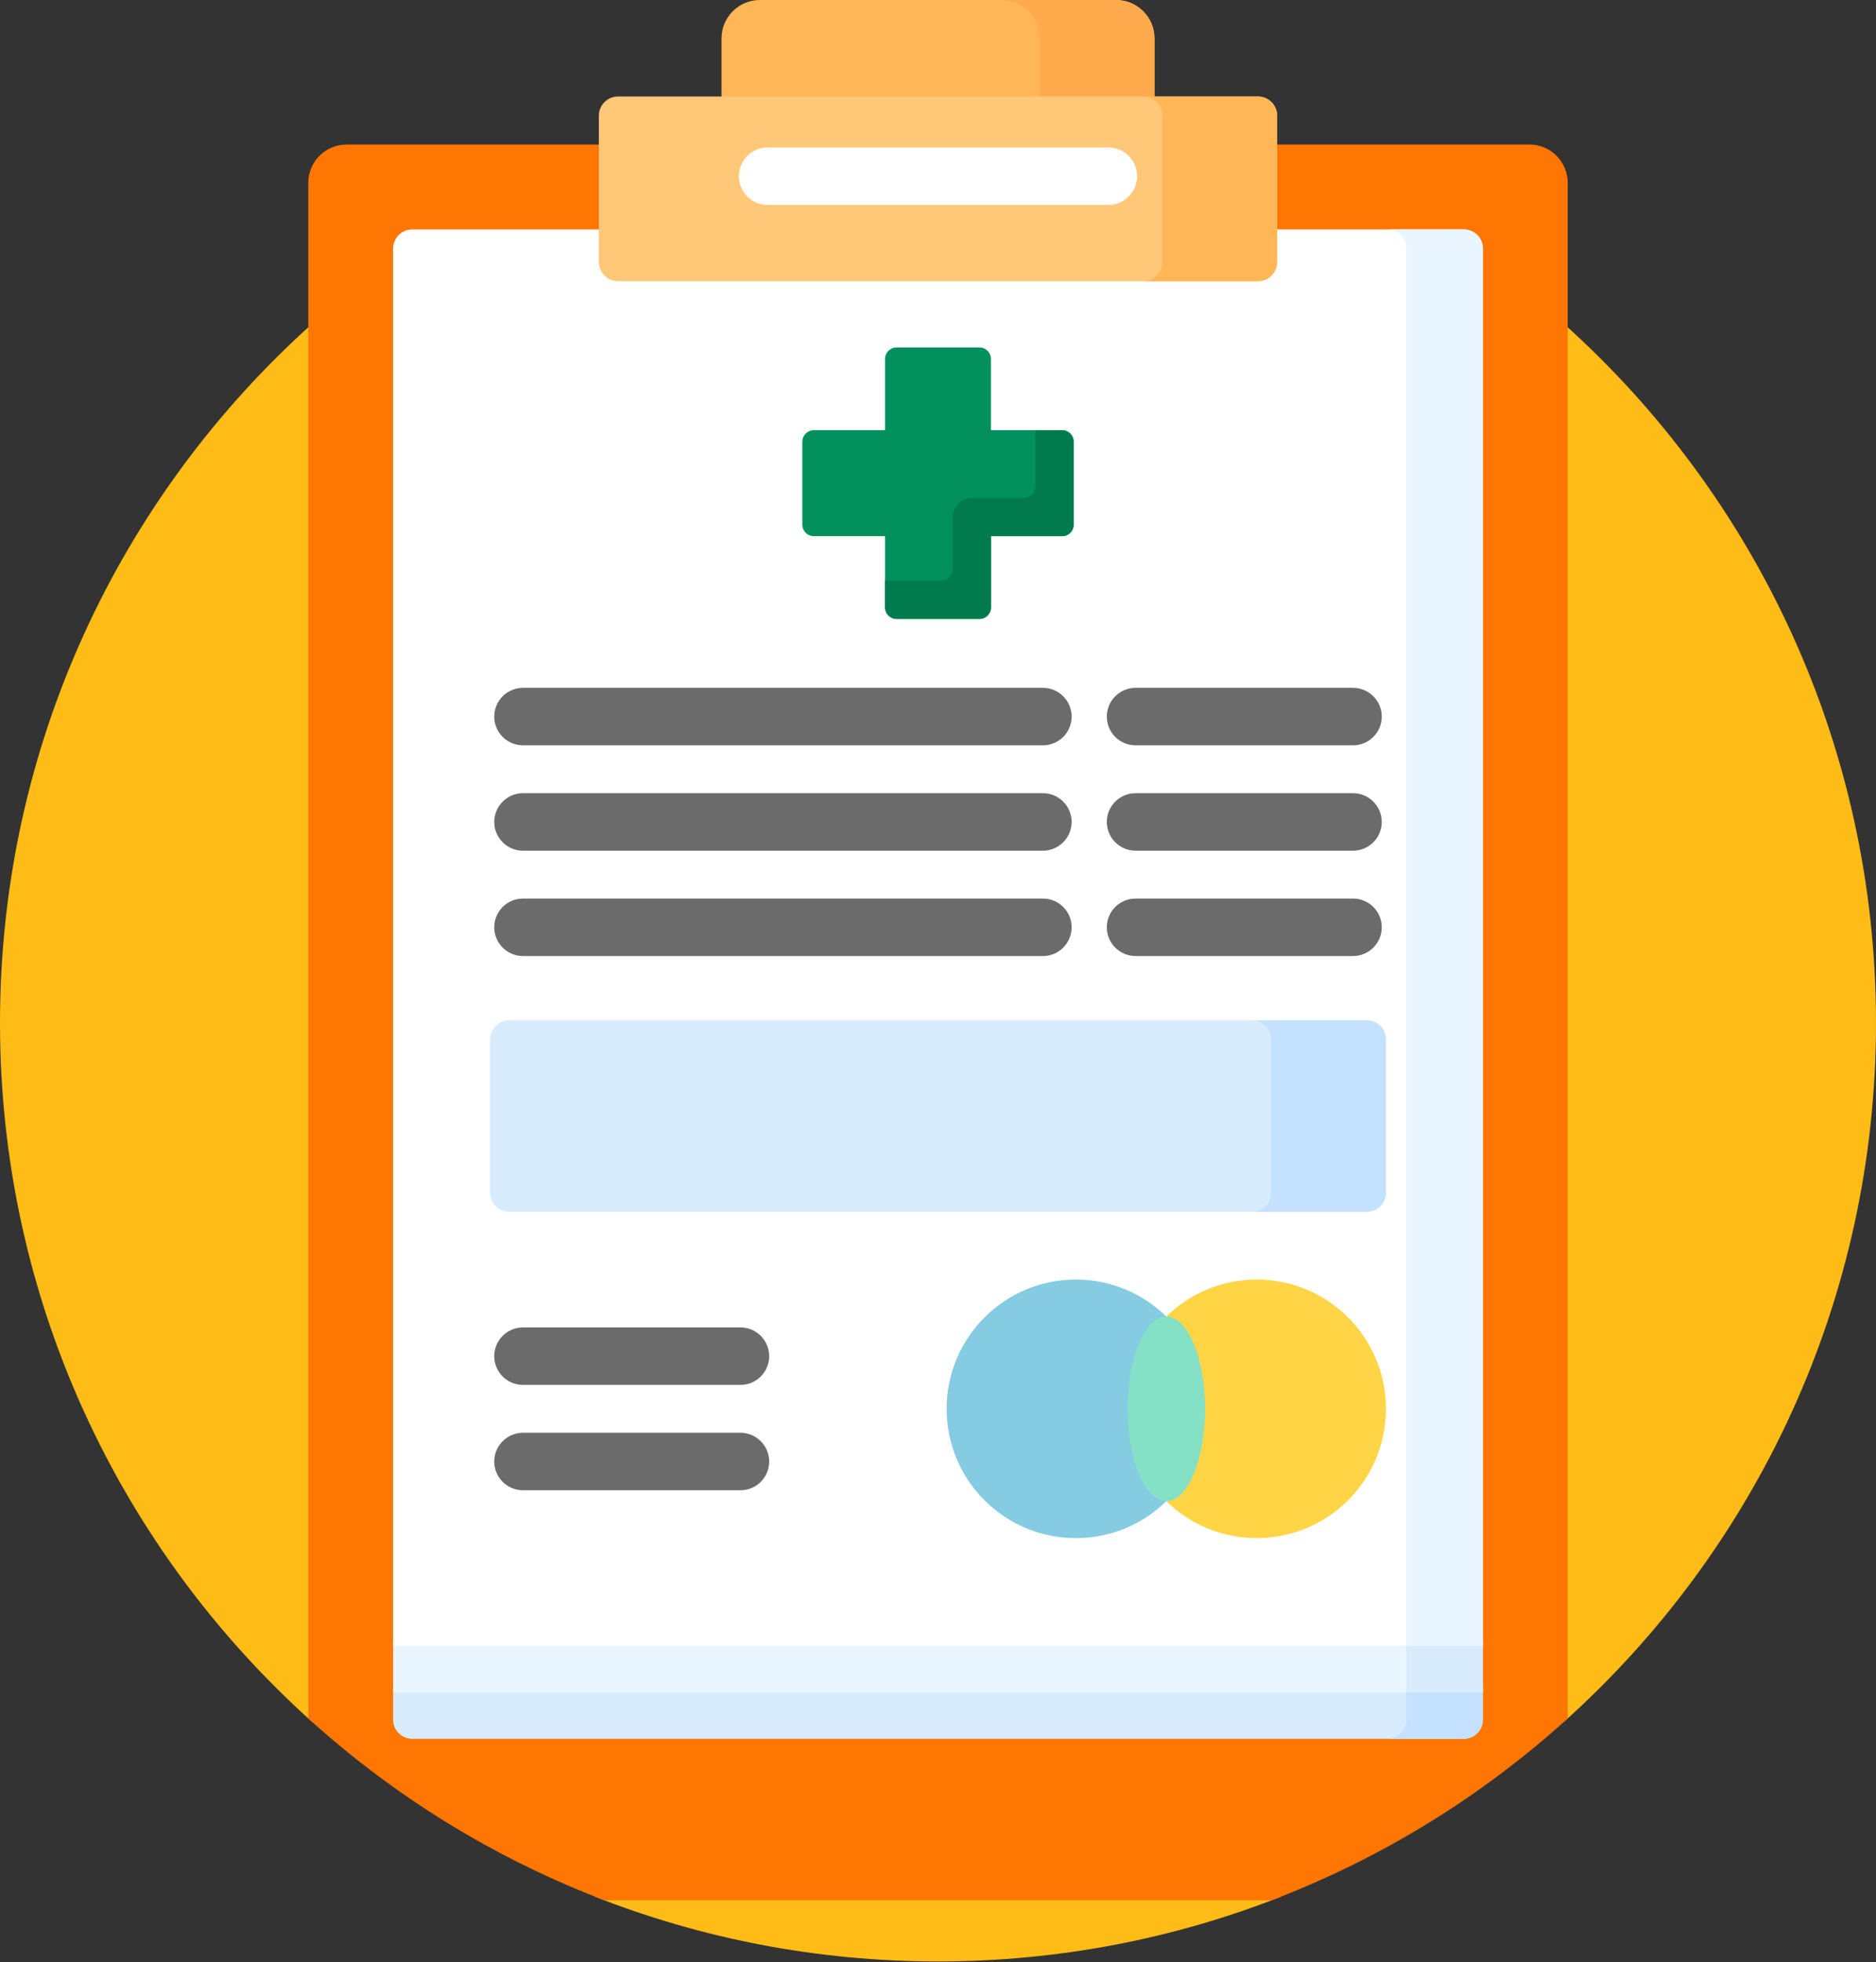
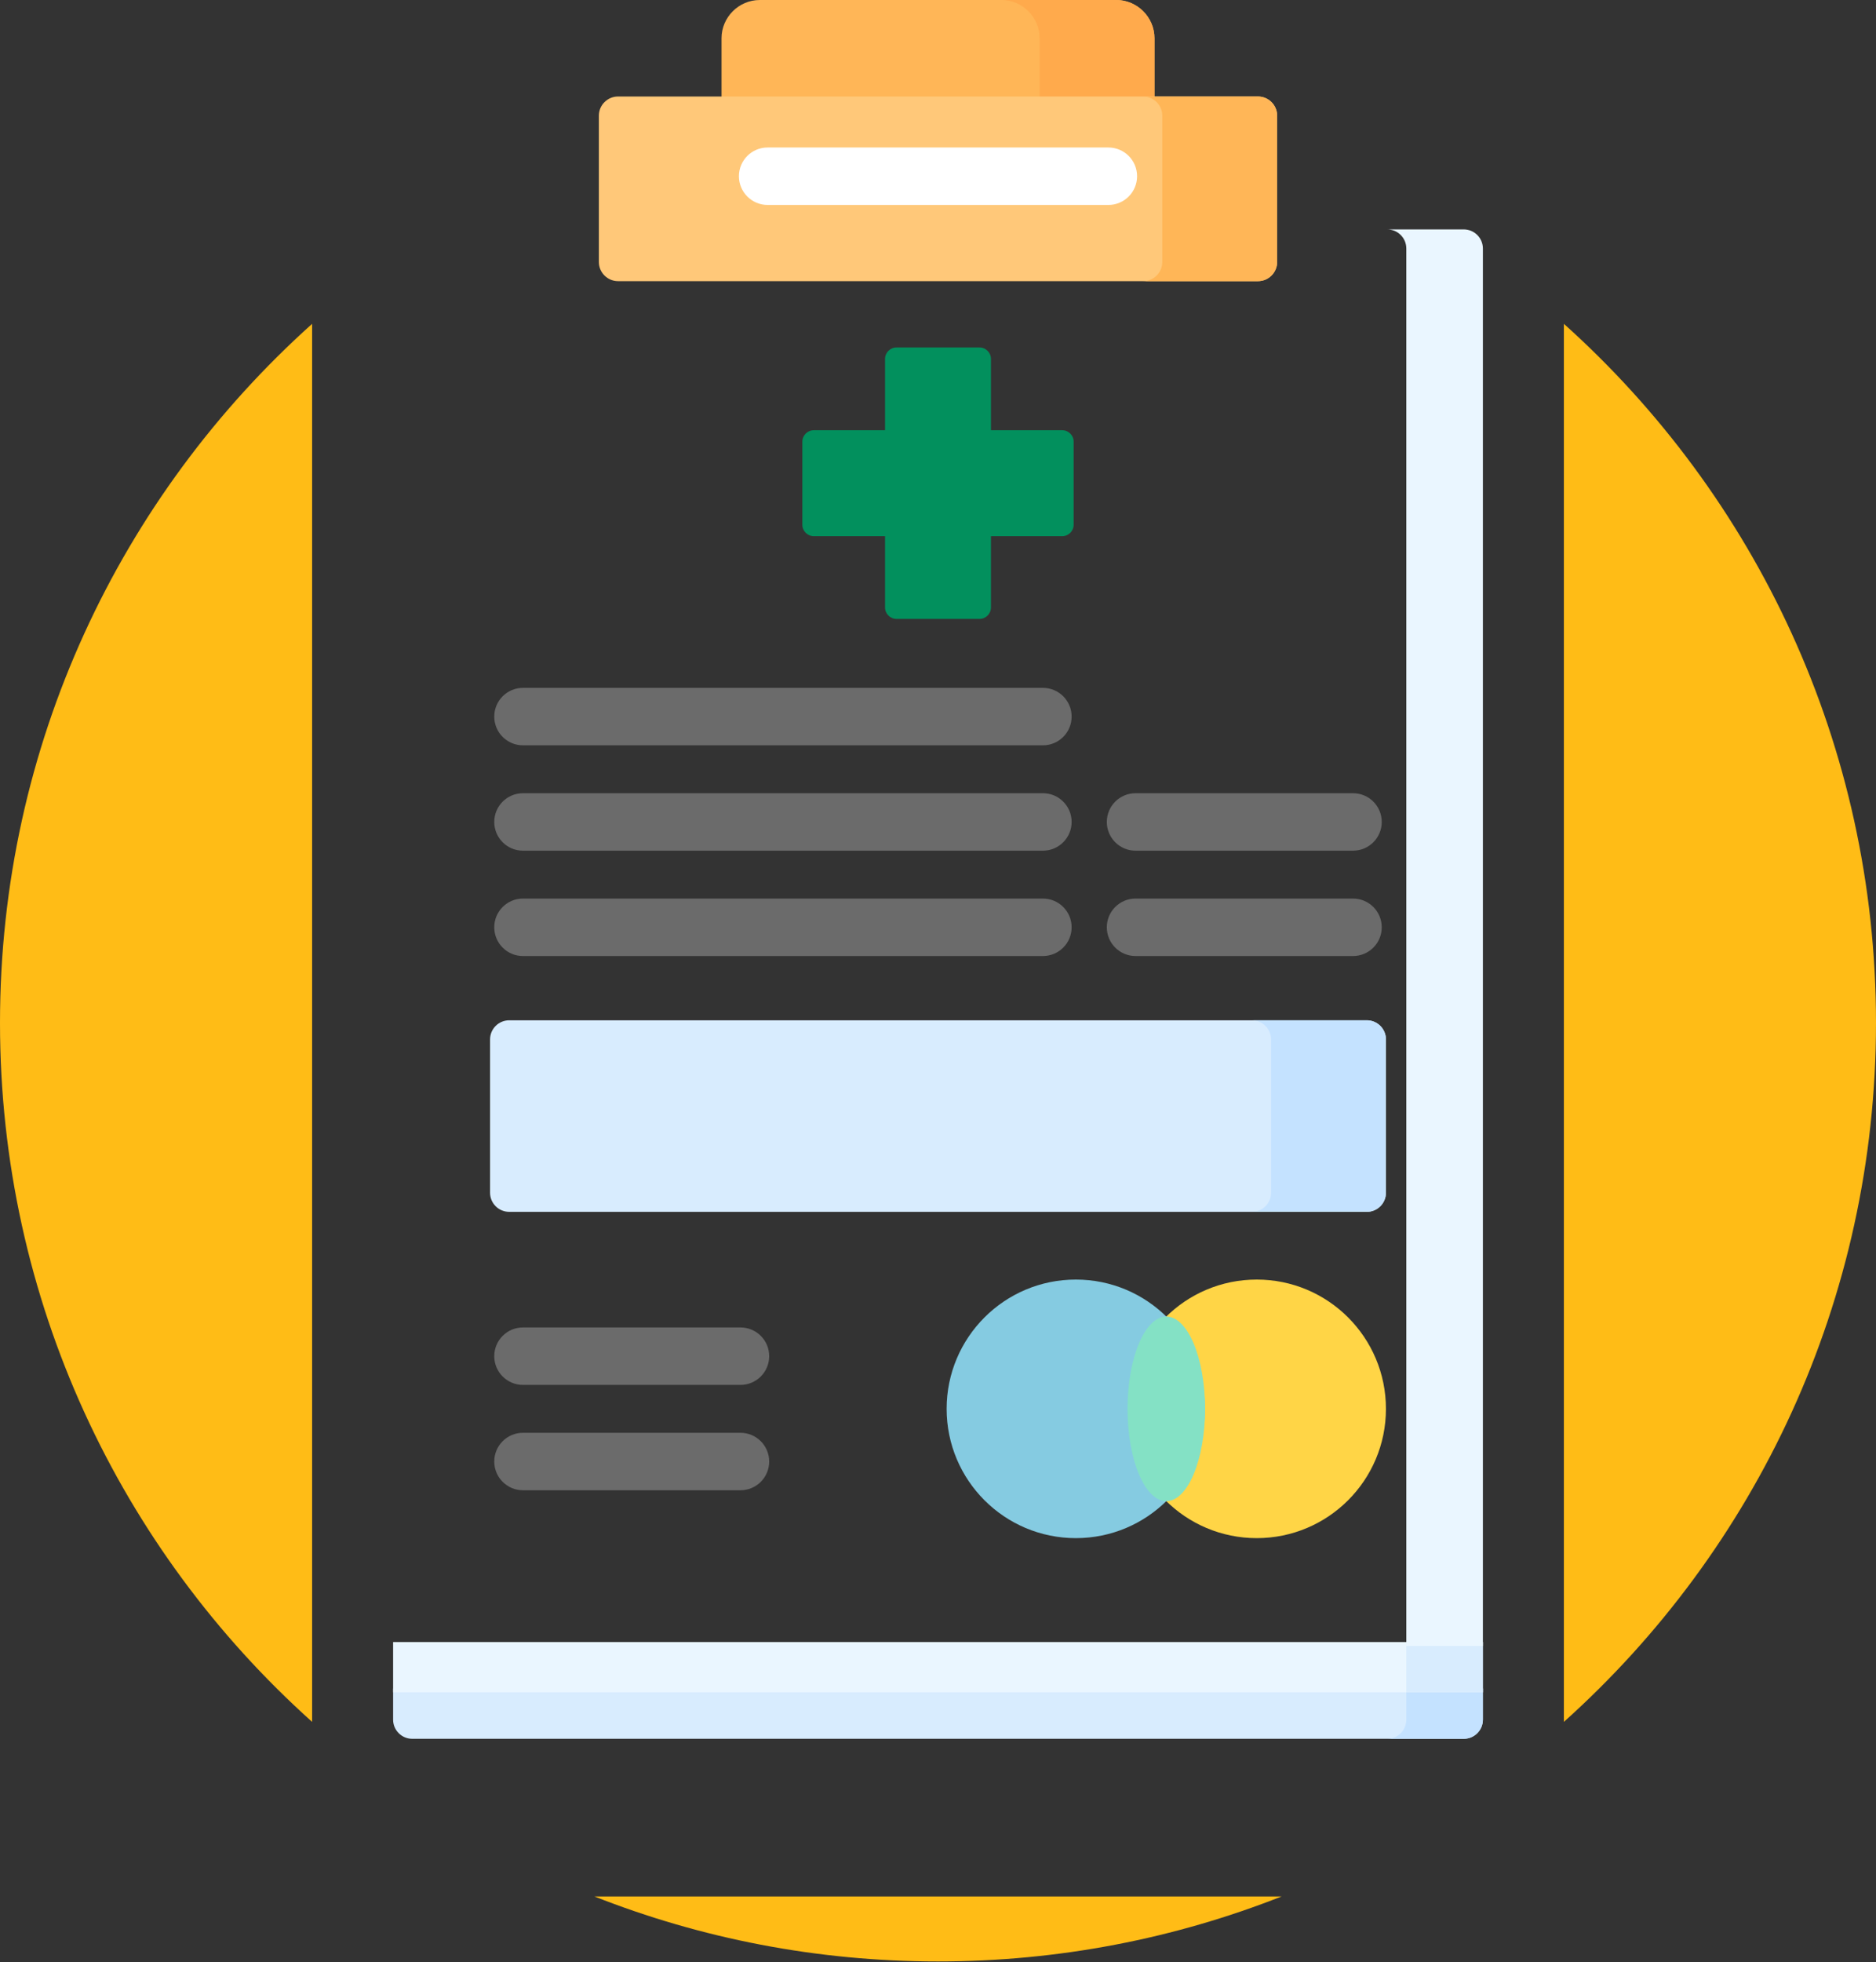
<svg xmlns="http://www.w3.org/2000/svg" width="640" height="669" viewBox="0 0 640 669" fill="none">
  <rect x="0" y="0" width="640" height="669" fill="#333333" stroke="none" />
  <path d="M533.52 110.41C598.87 168.999 640 254.059 640 348.736C640 443.413 598.87 528.472 533.52 587.061V110.41Z" fill="#FFBC16" />
  <path d="M106.479 110.41V587.061C41.129 528.472 0 443.413 0 348.736C0 254.059 41.129 168.999 106.479 110.41Z" fill="#FFBC16" />
  <path d="M437.226 646.581C400.925 660.88 361.379 668.736 320 668.736C278.621 668.736 239.075 660.88 202.774 646.581H437.226Z" fill="#FFBC16" />
  <path d="M246.149 34.209V13.061C246.149 5.878 252.027 0 259.211 0H380.788C387.972 0 393.85 5.878 393.85 13.061V34.209H246.149Z" fill="#FFB657" />
  <path d="M354.667 34.209V13.061C354.667 5.878 348.789 0 341.606 0H380.789C387.973 0 393.851 5.878 393.851 13.061V34.209H354.667Z" fill="#FFAA4C" />
-   <path d="M118.235 49.276H205.608V89.323C205.608 92.205 207.951 94.548 210.832 94.548H429.166C432.048 94.548 434.391 92.205 434.391 89.323V49.276H521.764C528.978 49.276 534.825 55.124 534.825 62.338V585.901C505.565 612.42 471.37 633.583 433.789 647.885H206.209C168.629 633.582 134.432 612.42 105.172 585.901V62.338C105.174 55.124 111.021 49.276 118.235 49.276Z" fill="#FF7602" />
  <path d="M505.892 575.681V586.299C505.892 589.906 502.967 592.83 499.361 592.83H140.64C137.034 592.83 134.109 589.906 134.109 586.299V575.681H505.892Z" fill="#D8ECFE" />
  <path d="M479.769 586.299V575.681H505.892V586.299C505.892 589.906 502.967 592.83 499.361 592.83H473.239C476.846 592.83 479.769 589.906 479.769 586.299Z" fill="#C4E2FF" />
  <path d="M505.892 559.839H134.109V576.987H505.892V559.839Z" fill="#EAF6FF" />
  <path d="M505.892 559.839H479.769V576.987H505.892V559.839Z" fill="#D8ECFE" />
-   <path d="M140.64 78.212H205.609V89.324C205.609 92.206 207.952 94.549 210.833 94.549H429.167C432.049 94.549 434.392 92.206 434.392 89.324V78.212H499.361C502.967 78.212 505.892 81.136 505.892 84.743V561.144H134.109V84.743C134.109 81.135 137.032 78.212 140.64 78.212Z" fill="white" />
  <path d="M473.239 78.212H499.361C502.967 78.212 505.892 81.136 505.892 84.743V561.144H479.769V84.743C479.769 81.135 476.846 78.212 473.239 78.212Z" fill="#EAF6FF" />
  <path d="M204.302 89.324C204.302 92.916 207.241 95.855 210.833 95.855H429.167C432.758 95.855 435.697 92.916 435.697 89.324V39.433C435.697 35.841 432.758 32.902 429.167 32.902H210.833C207.241 32.902 204.302 35.841 204.302 39.433V89.324Z" fill="#FFC879" />
  <path d="M396.514 89.324V39.433C396.514 35.841 393.575 32.902 389.983 32.902H429.167C432.758 32.902 435.697 35.841 435.697 39.433V89.324C435.697 92.916 432.758 95.855 429.167 95.855H389.983C393.575 95.855 396.514 92.916 396.514 89.324Z" fill="#FFB657" />
  <path d="M277.642 146.675H301.933V122.384C301.933 120.22 303.687 118.466 305.851 118.466H334.148C336.313 118.466 338.067 120.22 338.067 122.384V146.675H362.358C364.522 146.675 366.276 148.43 366.276 150.594V178.891C366.276 181.055 364.522 182.809 362.358 182.809H338.067V207.101C338.067 209.265 336.313 211.019 334.148 211.019H305.851C303.687 211.019 301.933 209.265 301.933 207.101V182.809H277.642C275.477 182.809 273.723 181.055 273.723 178.891V150.594C273.723 148.43 275.477 146.675 277.642 146.675Z" fill="#02905D" />
-   <path d="M321.088 197.956C323.252 197.956 325.006 196.202 325.006 194.038V176.277C325.006 172.671 327.931 169.746 331.537 169.746H349.298C351.462 169.746 353.216 167.992 353.216 165.828V146.674H362.359C364.523 146.674 366.277 148.428 366.277 150.592V178.889C366.277 181.054 364.523 182.808 362.359 182.808H338.068V207.099C338.068 209.263 336.314 211.017 334.149 211.017H305.852C303.688 211.017 301.934 209.263 301.934 207.099V197.956H321.088Z" fill="#017B4E" />
-   <path d="M387.389 254.111H461.59C467 254.111 471.386 249.727 471.386 244.315C471.386 238.904 467 234.52 461.59 234.52H387.389C381.979 234.52 377.593 238.904 377.593 244.315C377.593 249.727 381.979 254.111 387.389 254.111Z" fill="#6B6B6B" />
  <path d="M387.389 290.032H461.59C467 290.032 471.386 285.648 471.386 280.236C471.386 274.825 467 270.44 461.59 270.44H387.389C381.979 270.44 377.593 274.825 377.593 280.236C377.593 285.648 381.979 290.032 387.389 290.032Z" fill="#6B6B6B" />
  <path d="M387.389 325.949H461.59C467 325.949 471.386 321.565 471.386 316.153C471.386 310.742 467 306.357 461.59 306.357H387.389C381.979 306.357 377.593 310.742 377.593 316.153C377.593 321.565 381.979 325.949 387.389 325.949Z" fill="#6B6B6B" />
  <path d="M178.409 254.111H355.794C361.204 254.111 365.59 249.727 365.59 244.315C365.59 238.904 361.204 234.52 355.794 234.52H178.409C172.998 234.52 168.614 238.904 168.614 244.315C168.614 249.727 172.998 254.111 178.409 254.111Z" fill="#6B6B6B" />
  <path d="M178.409 290.032H355.794C361.204 290.032 365.59 285.648 365.59 280.236C365.59 274.825 361.204 270.44 355.794 270.44H178.409C172.998 270.44 168.614 274.825 168.614 280.236C168.614 285.648 172.998 290.032 178.409 290.032Z" fill="#6B6B6B" />
  <path d="M178.409 325.949H355.794C361.204 325.949 365.59 321.565 365.59 316.153C365.59 310.742 361.204 306.357 355.794 306.357H178.409C172.998 306.357 168.614 310.742 168.614 316.153C168.614 321.565 172.998 325.949 178.409 325.949Z" fill="#6B6B6B" />
  <path d="M261.877 69.877H378.122C383.532 69.877 387.918 65.492 387.918 60.081C387.918 54.67 383.532 50.285 378.122 50.285H261.877C256.466 50.285 252.081 54.67 252.081 60.081C252.081 65.492 256.466 69.877 261.877 69.877Z" fill="white" />
  <path d="M173.714 413.169H466.286C469.892 413.169 472.816 410.245 472.816 406.639V354.394C472.816 350.788 469.892 347.863 466.286 347.863H173.714C170.108 347.863 167.184 350.788 167.184 354.394V406.639C167.184 410.246 170.108 413.169 173.714 413.169Z" fill="#D8ECFE" />
  <path d="M433.633 406.639V354.394C433.633 350.788 430.708 347.863 427.102 347.863H466.286C469.892 347.863 472.816 350.788 472.816 354.394V406.639C472.816 410.245 469.892 413.169 466.286 413.169H427.102C430.708 413.169 433.633 410.246 433.633 406.639Z" fill="#C4E2FF" />
  <path d="M428.737 524.415C404.393 524.415 384.658 504.68 384.658 480.336C384.658 455.992 404.393 436.257 428.737 436.257C453.082 436.257 472.816 455.992 472.816 480.336C472.816 504.68 453.082 524.415 428.737 524.415Z" fill="#FFD546" />
  <path d="M367.025 524.415C342.681 524.415 322.946 504.68 322.946 480.336C322.946 455.992 342.681 436.257 367.025 436.257C391.37 436.257 411.104 455.992 411.104 480.336C411.104 504.68 391.37 524.415 367.025 524.415Z" fill="#85CBE1" />
  <path d="M397.881 511.804C390.577 511.804 384.656 497.716 384.656 480.337C384.656 462.958 390.577 448.87 397.881 448.87C405.185 448.87 411.105 462.958 411.105 480.337C411.105 497.716 405.185 511.804 397.881 511.804Z" fill="#84E1C5" />
  <path d="M178.41 472.174H252.612C258.024 472.174 262.408 467.789 262.408 462.378C262.408 456.967 258.024 452.582 252.612 452.582H178.41C172.999 452.582 168.614 456.967 168.614 462.378C168.614 467.789 172.999 472.174 178.41 472.174Z" fill="#6B6B6B" />
  <path d="M178.41 508.091H252.612C258.024 508.091 262.408 503.706 262.408 498.295C262.408 492.884 258.024 488.499 252.612 488.499H178.41C172.999 488.499 168.614 492.884 168.614 498.295C168.614 503.706 172.999 508.091 178.41 508.091Z" fill="#6B6B6B" />
</svg>